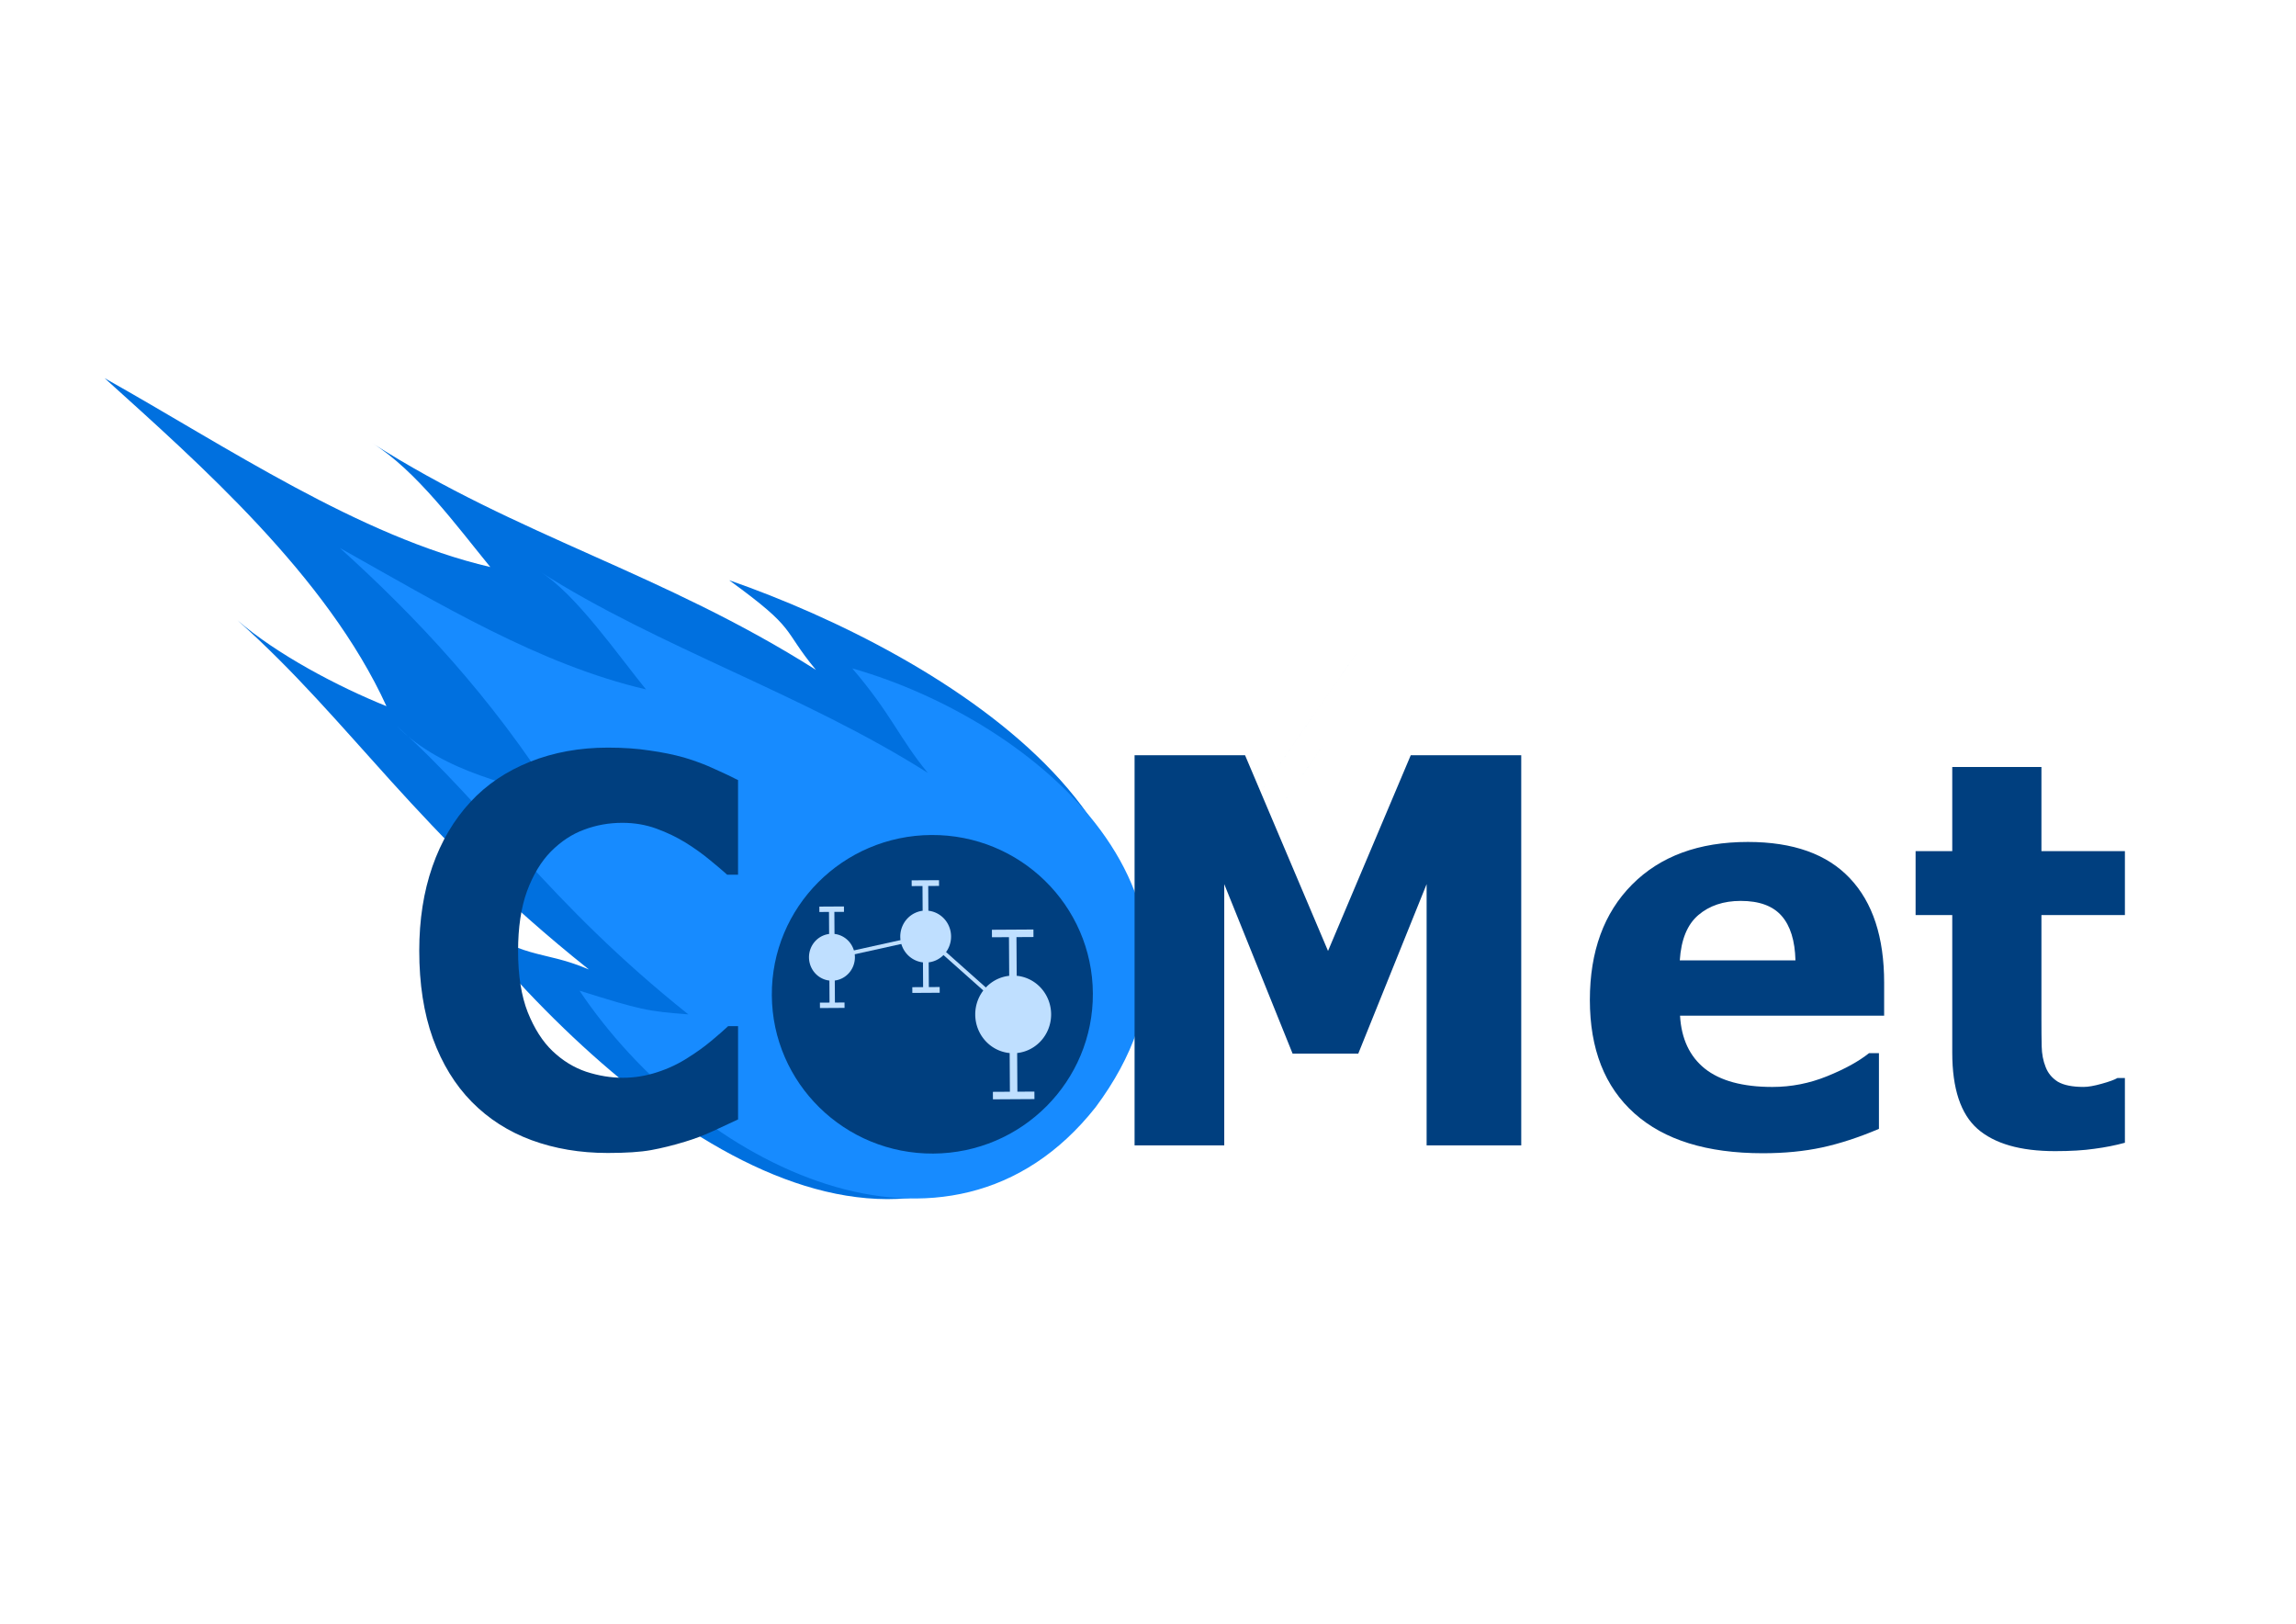
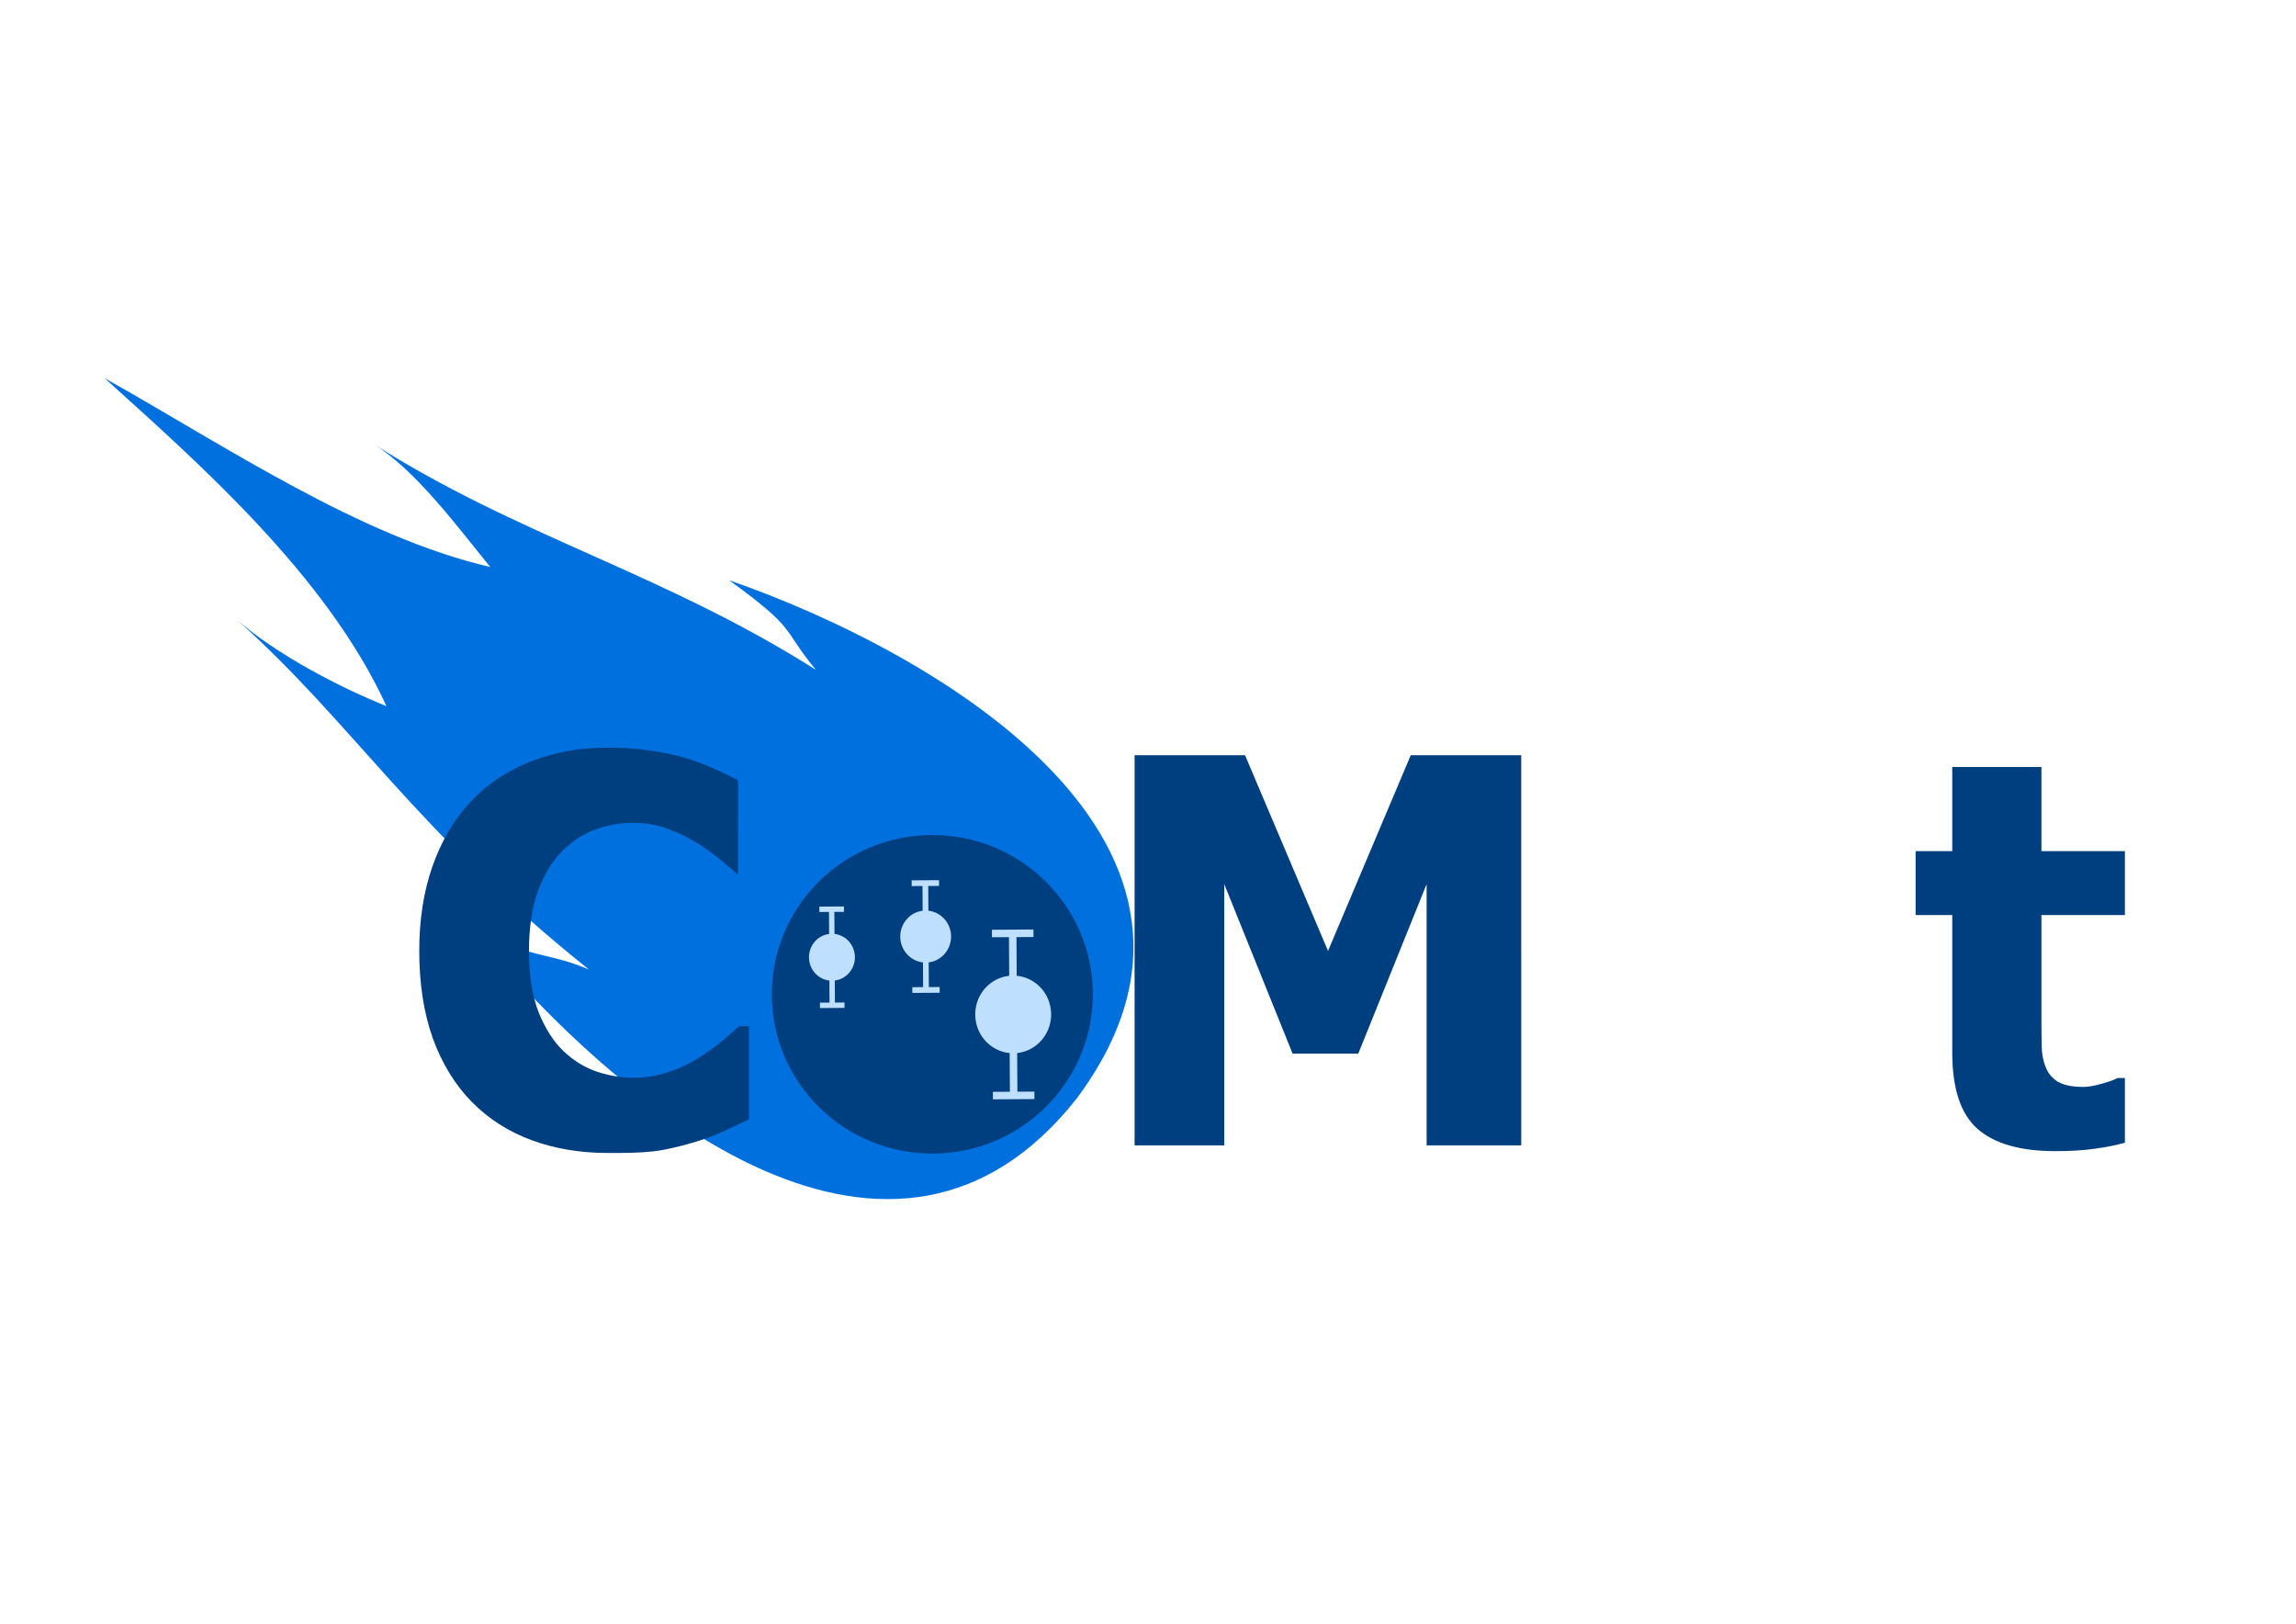
<svg xmlns="http://www.w3.org/2000/svg" xmlns:ns1="http://www.inkscape.org/namespaces/inkscape" xmlns:ns2="http://sodipodi.sourceforge.net/DTD/sodipodi-0.dtd" width="297mm" height="210mm" viewBox="0 0 297 210" version="1.1" id="svg909" ns1:version="1.0 (4035a4fb49, 2020-05-01)" ns2:docname="comet_logo_fullword_dark.svg">
  <defs id="defs903" />
  <ns2:namedview id="base" pagecolor="#ffffff" bordercolor="#666666" borderopacity="1.0" ns1:pageopacity="0.0" ns1:pageshadow="2" ns1:zoom="1" ns1:cx="381.45768" ns1:cy="567.45363" ns1:document-units="mm" ns1:current-layer="layer1" ns1:document-rotation="0" showgrid="false" showborder="true" ns1:snap-global="false" ns1:window-width="2880" ns1:window-height="1526" ns1:window-x="-11" ns1:window-y="-11" ns1:window-maximized="1" />
  <g ns1:label="Layer 1" ns1:groupmode="layer" id="layer1">
    <path d="M 13.53,48.909 C 25.663,59.88 42.282,74.448 49.99,91.332 43.669,88.787 35.777,84.611 30.713,80.219 c 14.826,13.192 23.075,27.322 45.464,45.168 -6.341,-2.706 -8.283,-0.927 -16.715,-7.19 21.688,26.94 56.421,53.473 79.795,23.905 C 163.684,109.353 121.729,84.587 94.317,75.041 103.281,81.547 101.025,81.172 105.536,86.631 85.736,74.081 67.071,69.39 48.112,57.289 53.827,60.811 59.12,68.08 63.422,73.336 46.516,69.402 29.314,57.765 13.53,48.909 Z M 136.6,140.503 c 67.302,-96.953 33.651,-48.476 0,0 z" style="fill:#0070df;fill-opacity:1;stroke-width:0.237" id="path985" ns2:nodetypes="ccccccccccccc" />
-     <path d="m 43.96,70.869 c 9.864,8.919 19.566,19.214 28.047,32.613 -5.139,-2.069 -14.392,-3.248 -20.742,-9.633 12.054,10.725 19.575,22.836 37.777,37.345 -5.409,-0.423 -6.093,-0.569 -14.076,-3.063 15.102,22.545 47.753,39.111 66.755,15.073 19.858,-26.625 -7.612,-49.953 -31.476,-56.761 5.075,5.93 6.104,9.077 9.772,13.516 C 103.919,89.755 85.249,83.763 69.835,73.925 74.482,76.788 80.064,84.89 83.562,89.162 69.817,85.965 56.792,78.069 43.96,70.869 Z m 95.6,71.034 c 54.716,-78.821 27.358,-39.411 0,0 z" style="fill:#178bff;fill-opacity:1;stroke-width:0.193" id="path987" ns2:nodetypes="ccccccccccccc" />
    <ellipse cy="129.314" cx="119.828" id="ellipse1542" style="opacity:0.999;fill:#003f7f;fill-opacity:1;stroke:none;stroke-width:0.812;stroke-linecap:round;stroke-linejoin:round;stroke-miterlimit:4;stroke-dasharray:none" transform="matrix(1,-0.006,0.006,1,0,0)" rx="20.764" ry="20.601" />
    <path d="m 128.438,141.696 5.37,-0.032 m -5.496,-20.93 5.37,-0.032 m -2.559,20.978 -0.126,-20.962 m 4.486,10.455 a 4.534,4.422 89.549 0 1 -4.395,4.56 4.534,4.422 89.549 0 1 -4.45,-4.508 4.534,4.422 89.549 0 1 4.395,-4.56 4.534,4.422 89.549 0 1 4.45,4.508" style="fill:#bfdfff;fill-opacity:1;stroke:#bfdfff;stroke-width:0.971;stroke-linecap:butt;stroke-linejoin:miter;stroke-miterlimit:4;stroke-dasharray:none;stroke-opacity:1" id="path992" />
    <path id="path994" style="fill:#bfdfff;fill-opacity:1;stroke:#bfdfff;stroke-width:0.742;stroke-linecap:butt;stroke-linejoin:miter;stroke-miterlimit:4;stroke-dasharray:none;stroke-opacity:1" d="m 118.014,128.047 3.539,-0.021 m -3.623,-13.796 3.539,-0.021 m -1.687,13.828 -0.083,-13.817 m 2.957,6.891 a 2.989,2.915 89.549 0 1 -2.897,3.006 2.989,2.915 89.549 0 1 -2.933,-2.971 2.989,2.915 89.549 0 1 2.897,-3.006 2.989,2.915 89.549 0 1 2.933,2.971" />
    <path d="m 106.064,130.025 3.182,-0.019 m -3.257,-12.403 3.182,-0.019 m -1.516,12.432 -0.075,-12.422 m 2.658,6.196 a 2.687,2.621 89.549 0 1 -2.605,2.702 2.687,2.621 89.549 0 1 -2.637,-2.671 2.687,2.621 89.549 0 1 2.605,-2.702 2.687,2.621 89.549 0 1 2.637,2.671" style="fill:#bfdfff;fill-opacity:1;stroke:#bfdfff;stroke-width:0.697;stroke-linecap:butt;stroke-linejoin:miter;stroke-miterlimit:4;stroke-dasharray:none;stroke-opacity:1" id="path996" />
-     <path id="path998" d="m 131.059,131.2 -11.318,-10.072 -12.124,2.677" style="fill:none;stroke:#bfdfff;stroke-width:0.51;stroke-linecap:butt;stroke-linejoin:miter;stroke-miterlimit:4;stroke-dasharray:none;stroke-opacity:1" />
    <g style="font-style:normal;font-variant:normal;font-weight:bold;font-stretch:normal;font-size:67.512px;line-height:1.25;font-family:sans-serif;-inkscape-font-specification:'sans-serif, Bold';font-variant-ligatures:normal;font-variant-caps:normal;font-variant-numeric:normal;font-variant-east-asian:normal;opacity:0.999;fill:#003f7f;fill-opacity:1;stroke:none;stroke-width:0.703" id="text1548" transform="scale(0.972,1.028)" aria-label="C  Met">
-       <path id="path863" style="font-style:normal;font-variant:normal;font-weight:bold;font-stretch:normal;font-size:67.512px;font-family:sans-serif;-inkscape-font-specification:'sans-serif, Bold';font-variant-ligatures:normal;font-variant-caps:normal;font-variant-numeric:normal;font-variant-east-asian:normal;fill:#003f7f;fill-opacity:1;stroke-width:0.703" d="m 80.848,145.056 q -5.472,0 -10.12,-1.615 -4.615,-1.615 -7.945,-4.813 -3.329,-3.198 -5.176,-7.978 -1.813,-4.78 -1.813,-11.043 0,-5.835 1.747,-10.582 1.747,-4.747 5.077,-8.142 3.198,-3.264 7.912,-5.044 4.747,-1.78 10.351,-1.78 3.099,0 5.571,0.363 2.505,0.33 4.615,0.89 2.209,0.626 3.989,1.417 1.813,0.758 3.165,1.417 V 110.047 h -1.45 q -0.923,-0.791 -2.341,-1.879 -1.385,-1.088 -3.165,-2.143 -1.813,-1.055 -3.923,-1.78 -2.11,-0.725 -4.516,-0.725 -2.67,0 -5.077,0.857 -2.406,0.824 -4.45,2.769 -1.945,1.879 -3.165,4.978 -1.187,3.099 -1.187,7.516 0,4.615 1.286,7.714 1.319,3.099 3.297,4.879 2.011,1.813 4.483,2.604 2.472,0.758 4.879,0.758 2.308,0 4.549,-0.692 2.275,-0.692 4.187,-1.879 1.615,-0.956 3,-2.044 1.385,-1.088 2.275,-1.879 h 1.319 v 11.736 q -1.846,0.824 -3.527,1.549 -1.681,0.725 -3.527,1.253 -2.406,0.692 -4.516,1.055 -2.11,0.363 -5.802,0.363 z" />
+       <path id="path863" style="font-style:normal;font-variant:normal;font-weight:bold;font-stretch:normal;font-size:67.512px;font-family:sans-serif;-inkscape-font-specification:'sans-serif, Bold';font-variant-ligatures:normal;font-variant-caps:normal;font-variant-numeric:normal;font-variant-east-asian:normal;fill:#003f7f;fill-opacity:1;stroke-width:0.703" d="m 80.848,145.056 q -5.472,0 -10.12,-1.615 -4.615,-1.615 -7.945,-4.813 -3.329,-3.198 -5.176,-7.978 -1.813,-4.78 -1.813,-11.043 0,-5.835 1.747,-10.582 1.747,-4.747 5.077,-8.142 3.198,-3.264 7.912,-5.044 4.747,-1.78 10.351,-1.78 3.099,0 5.571,0.363 2.505,0.33 4.615,0.89 2.209,0.626 3.989,1.417 1.813,0.758 3.165,1.417 V 110.047 q -0.923,-0.791 -2.341,-1.879 -1.385,-1.088 -3.165,-2.143 -1.813,-1.055 -3.923,-1.78 -2.11,-0.725 -4.516,-0.725 -2.67,0 -5.077,0.857 -2.406,0.824 -4.45,2.769 -1.945,1.879 -3.165,4.978 -1.187,3.099 -1.187,7.516 0,4.615 1.286,7.714 1.319,3.099 3.297,4.879 2.011,1.813 4.483,2.604 2.472,0.758 4.879,0.758 2.308,0 4.549,-0.692 2.275,-0.692 4.187,-1.879 1.615,-0.956 3,-2.044 1.385,-1.088 2.275,-1.879 h 1.319 v 11.736 q -1.846,0.824 -3.527,1.549 -1.681,0.725 -3.527,1.253 -2.406,0.692 -4.516,1.055 -2.11,0.363 -5.802,0.363 z" />
      <path id="path865" style="font-style:normal;font-variant:normal;font-weight:bold;font-stretch:normal;font-size:67.512px;font-family:sans-serif;-inkscape-font-specification:'sans-serif, Bold';font-variant-ligatures:normal;font-variant-caps:normal;font-variant-numeric:normal;font-variant-east-asian:normal;fill:#003f7f;fill-opacity:1;stroke-width:0.703" d="m 202.45,144.1 h -12.593 v -32.866 l -9.098,21.328 h -8.736 l -9.098,-21.328 v 32.866 H 150.991 V 95.015 h 14.702 l 11.043,24.625 11.01,-24.625 h 14.702 z" />
-       <path id="path867" style="font-style:normal;font-variant:normal;font-weight:bold;font-stretch:normal;font-size:67.512px;font-family:sans-serif;-inkscape-font-specification:'sans-serif, Bold';font-variant-ligatures:normal;font-variant-caps:normal;font-variant-numeric:normal;font-variant-east-asian:normal;fill:#003f7f;fill-opacity:1;stroke-width:0.703" d="m 250.744,127.783 h -27.163 q 0.264,4.351 3.297,6.659 3.066,2.308 8.999,2.308 3.758,0 7.285,-1.352 3.527,-1.352 5.571,-2.901 h 1.319 v 9.527 q -4.022,1.615 -7.582,2.341 -3.56,0.725 -7.879,0.725 -11.142,0 -17.076,-5.011 -5.934,-5.011 -5.934,-14.274 0,-9.164 5.604,-14.505 5.637,-5.373 15.428,-5.373 9.032,0 13.582,4.582 4.549,4.549 4.549,13.12 z m -11.801,-6.956 q -0.099,-3.725 -1.846,-5.604 -1.747,-1.879 -5.439,-1.879 -3.428,0 -5.637,1.78 -2.209,1.78 -2.472,5.703 z" />
      <path id="path869" style="font-style:normal;font-variant:normal;font-weight:bold;font-stretch:normal;font-size:67.512px;font-family:sans-serif;-inkscape-font-specification:'sans-serif, Bold';font-variant-ligatures:normal;font-variant-caps:normal;font-variant-numeric:normal;font-variant-east-asian:normal;fill:#003f7f;fill-opacity:1;stroke-width:0.703" d="m 282.786,143.771 q -1.912,0.494 -4.055,0.758 -2.143,0.297 -5.241,0.297 -6.923,0 -10.318,-2.802 -3.362,-2.802 -3.362,-9.593 v -17.307 h -4.879 v -8.043 h 4.879 V 96.499 h 11.867 v 10.582 h 11.109 v 8.043 h -11.109 v 13.12 q 0,1.945 0.033,3.395 0.033,1.45 0.527,2.604 0.462,1.154 1.615,1.846 1.187,0.659 3.428,0.659 0.923,0 2.406,-0.396 1.516,-0.396 2.11,-0.725 h 0.989 z" />
    </g>
  </g>
</svg>